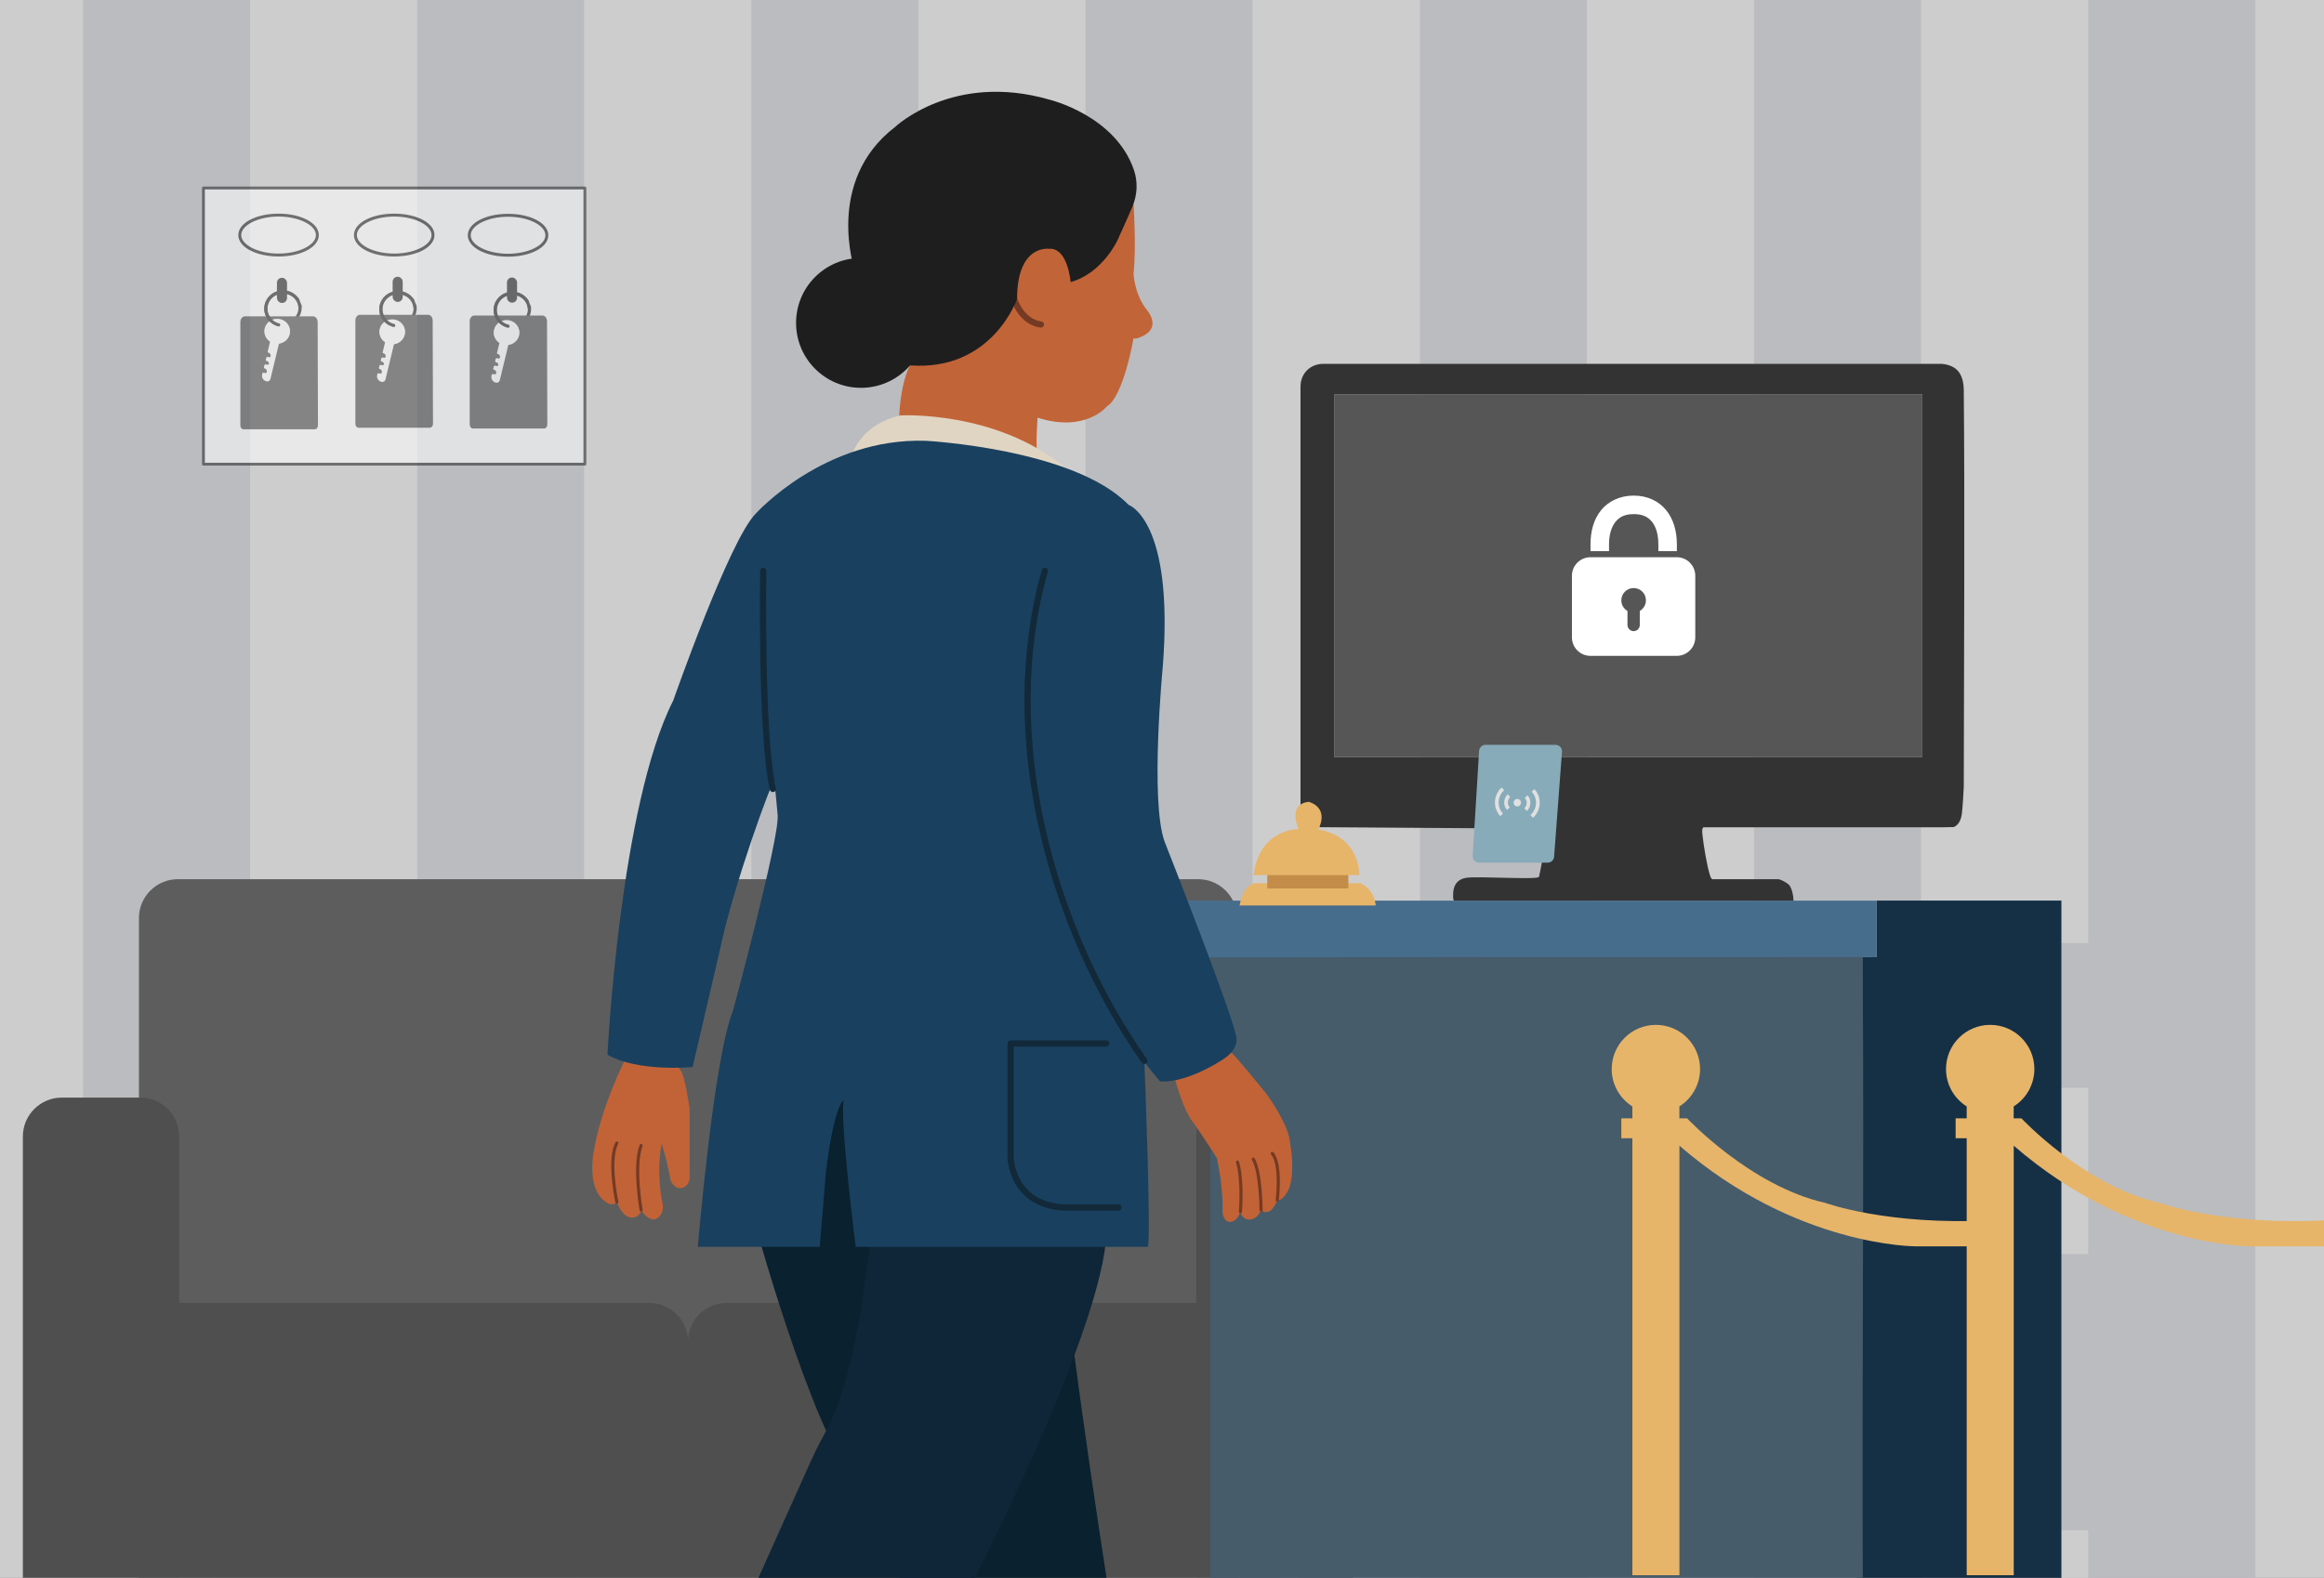
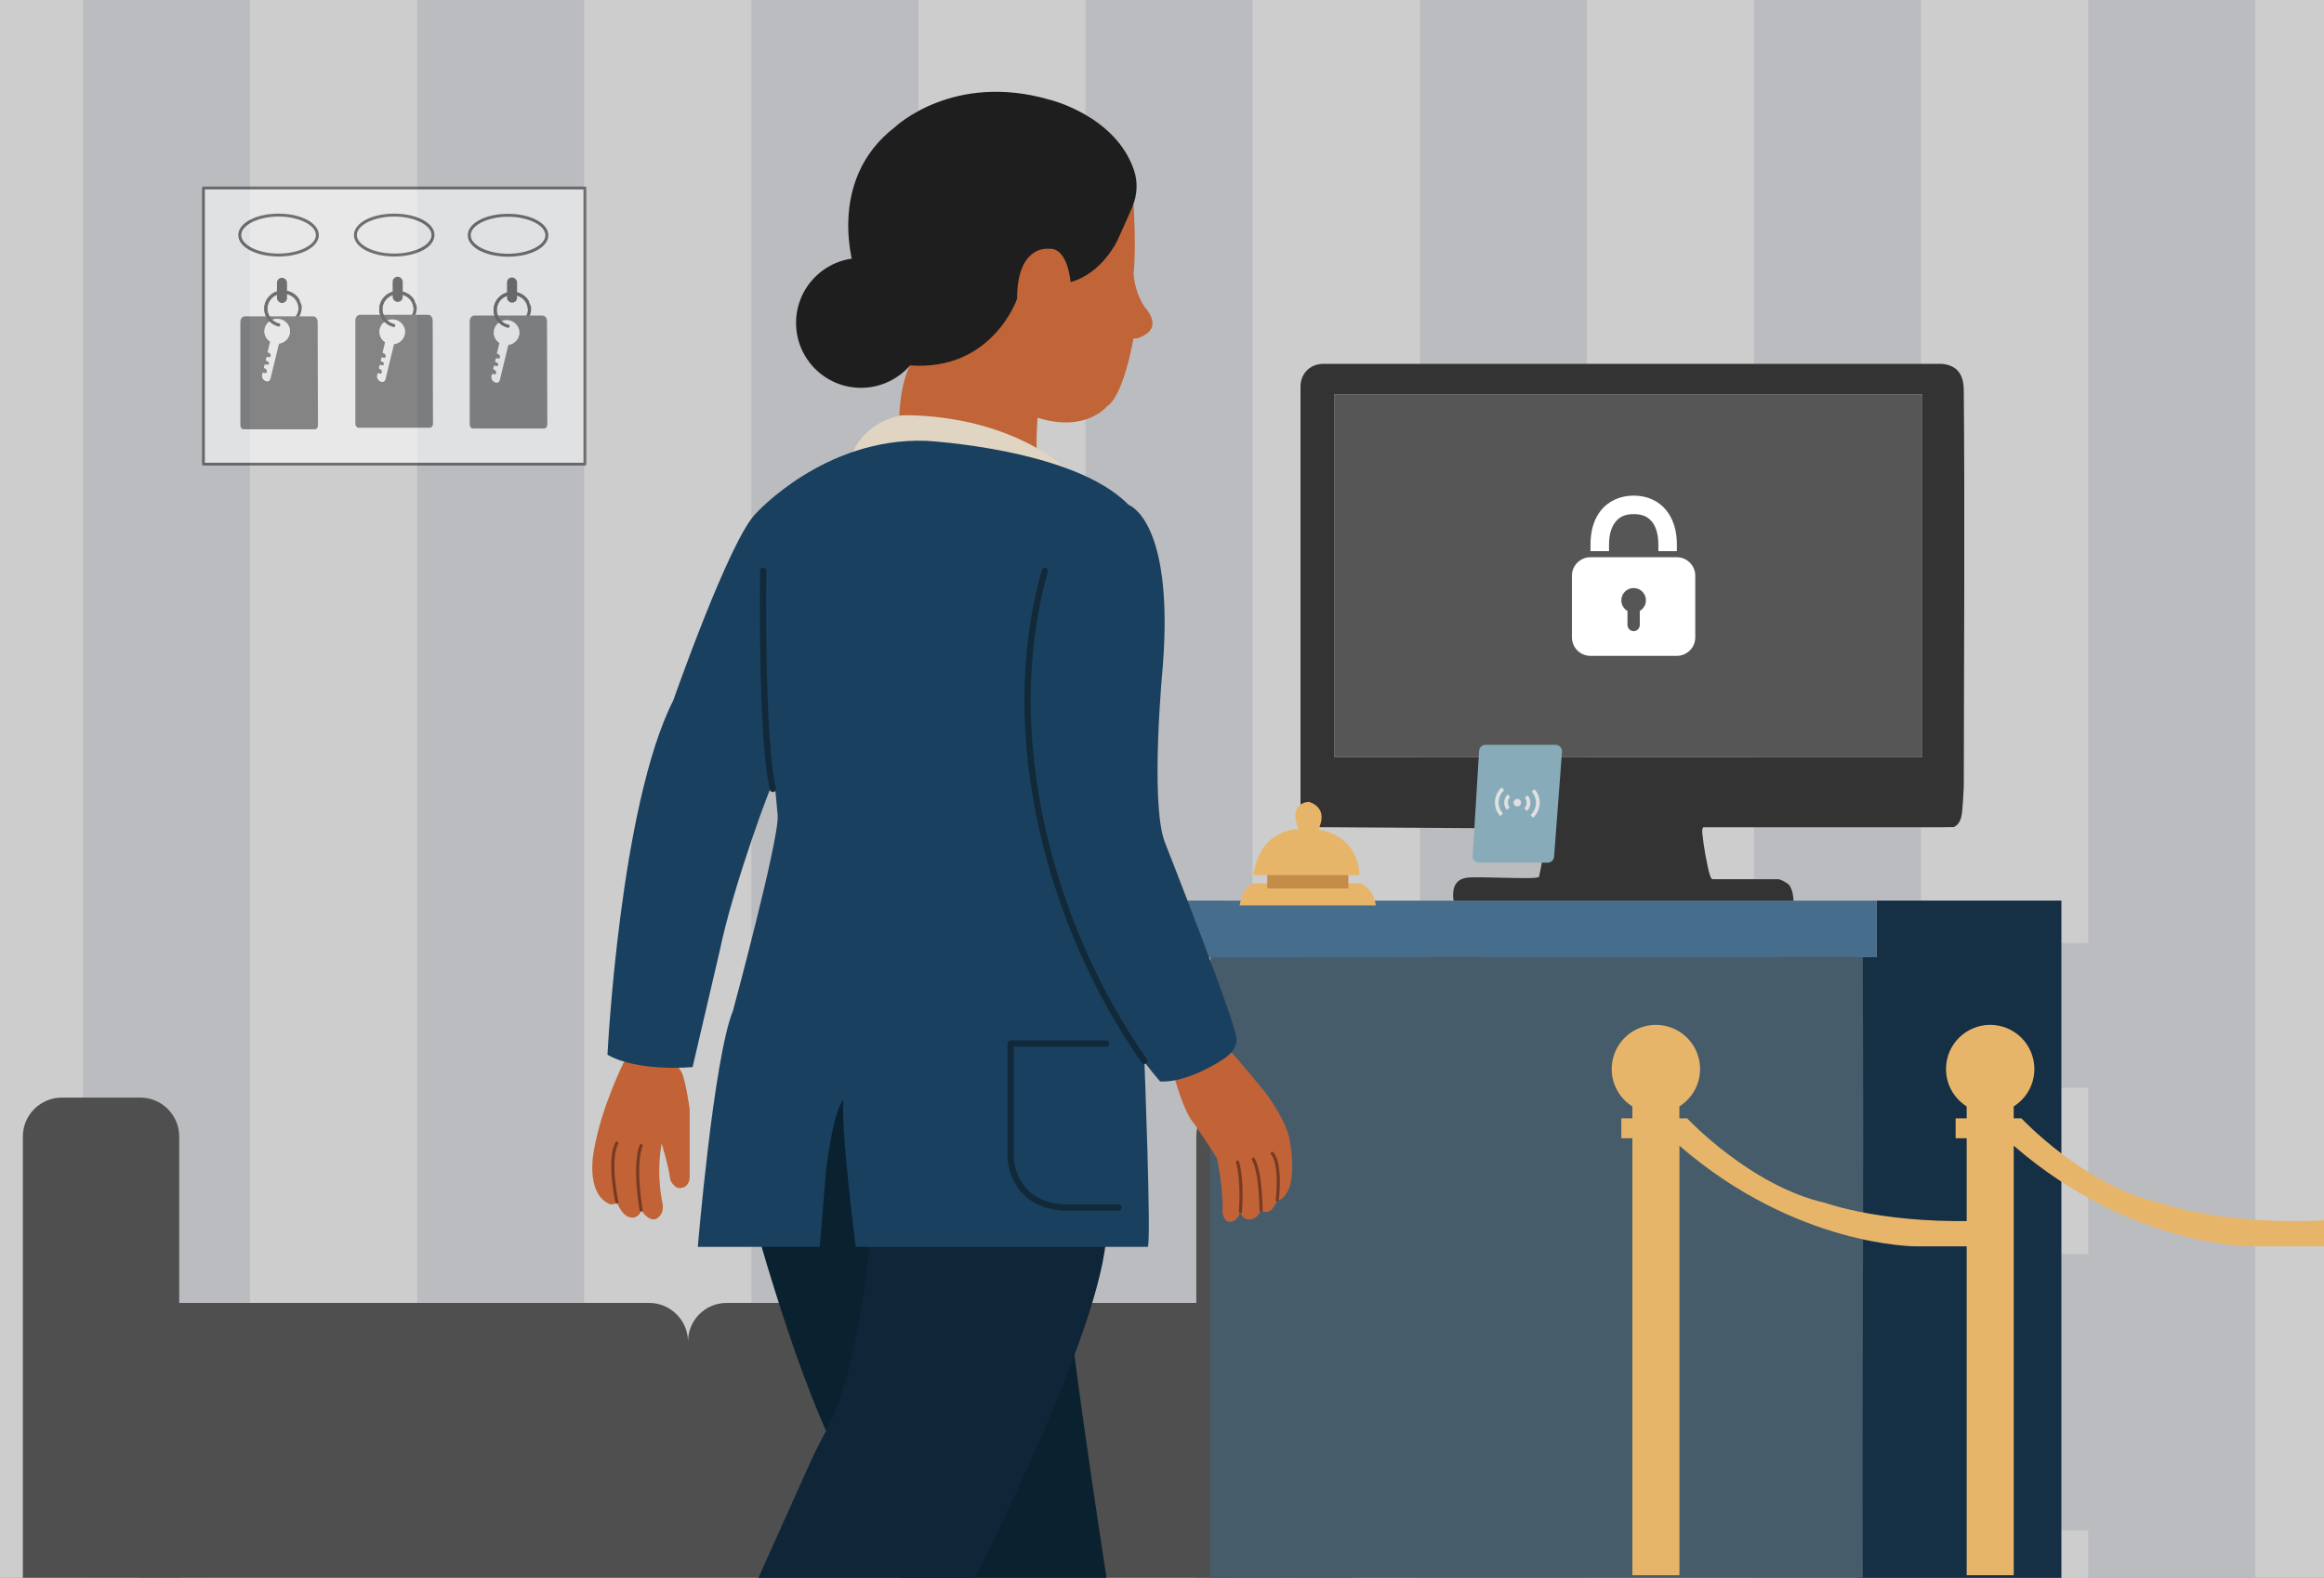
<svg xmlns="http://www.w3.org/2000/svg" id="Hotel_Staff_Approach" data-name="Hotel Staff Approach" viewBox="0 0 374 254">
  <rect x="0" y="0" width="374" height="254" fill="#808080" stroke="none" />
  <defs>
    <style>
      .cls-1, .cls-2, .cls-3, .cls-4 {
        fill: none;
      }

      .cls-5 {
        fill: #f8f8f9;
      }

      .cls-6 {
        fill: #e0e0e0;
      }

      .cls-7 {
        fill: #465c6b;
      }

      .cls-8 {
        fill: #476d8d;
      }

      .cls-9 {
        fill: #c16337;
      }

      .cls-10 {
        fill: #1e1e1e;
      }

      .cls-11 {
        fill: #e0d4c3;
      }

      .cls-12 {
        fill: #1a405f;
      }

      .cls-13 {
        fill: #e7b56a;
      }

      .cls-14 {
        fill: #ccc;
      }

      .cls-2 {
        stroke-width: .5px;
      }

      .cls-2, .cls-3 {
        stroke: #753a23;
      }

      .cls-2, .cls-3, .cls-4 {
        stroke-linecap: round;
        stroke-linejoin: round;
      }

      .cls-15 {
        fill: #c38c48;
      }

      .cls-16 {
        fill: #0f2639;
      }

      .cls-17 {
        fill: #fff;
      }

      .cls-18 {
        fill: #565656;
      }

      .cls-19 {
        fill: #c16437;
      }

      .cls-20 {
        fill: #0a212f;
      }

      .cls-21 {
        opacity: .64;
      }

      .cls-22 {
        opacity: .55;
      }

      .cls-23 {
        fill: #383838;
      }

      .cls-24 {
        fill: #eff0f2;
      }

      .cls-4 {
        stroke: #112938;
      }

      .cls-25 {
        fill: #152f45;
      }

      .cls-26 {
        fill: #494949;
      }

      .cls-27 {
        fill: #232323;
      }

      .cls-28 {
        fill: #333;
      }

      .cls-29 {
        fill: #dddee3;
      }

      .cls-30 {
        fill: #88abba;
      }
    </style>
  </defs>
  <g class="cls-21">
    <path class="cls-5" d="M-2.51,0h376.55v254.27H-2.51V0Z" />
    <path class="cls-29" d="M13.38,0h26.89v254.27H13.38V0Z" />
    <path class="cls-5" d="M40.26,0h26.89v254.27h-26.89V0Z" />
    <path class="cls-29" d="M67.15,0h26.89v254.27h-26.89V0Z" />
    <path class="cls-5" d="M94.03,0h26.89v254.27h-26.89V0Z" />
    <path class="cls-29" d="M120.92,0h26.89v254.27h-26.89V0Z" />
    <path class="cls-5" d="M147.8,0h26.89v254.27h-26.89V0Z" />
    <path class="cls-29" d="M174.69,0h26.89v254.27h-26.89V0Z" />
    <path class="cls-5" d="M201.63,0h26.89v254.27h-26.89V0Z" />
    <path class="cls-29" d="M228.51,0h26.89v254.27h-26.89V0Z" />
    <path class="cls-5" d="M255.4,0h26.89v254.27h-26.89V0Z" />
    <path class="cls-29" d="M282.28,0h26.89v254.27h-26.89V0Z" />
    <path class="cls-5" d="M309.17,0h26.89v254.27h-26.89V0Z" />
    <path class="cls-29" d="M336.05,0h26.89v254.27h-26.89V0Z" />
    <path class="cls-29" d="M202.57,201.88h147.66v44.46h-147.66v-44.46Z" />
    <path class="cls-24" d="M89.47,224.11h-55.62v30.17h59.86v-25.93c0-2.33-1.91-4.23-4.23-4.23Z" />
    <g>
-       <path class="cls-26" d="M192.83,141.53h-75.86c-3.52,0-6.25,2.81-6.25,6.25,0-3.44-2.81-6.25-6.25-6.25H28.61c-3.44,0-6.25,2.81-6.25,6.25v106.49h176.72v-106.49c0-3.44-2.81-6.25-6.25-6.25Z" />
      <path class="cls-28" d="M22.59,176.69h-12.66c-3.44,0-6.25,2.81-6.25,6.25v71.33h25.16v-71.33c0-3.44-2.81-6.25-6.25-6.25Z" />
      <path class="cls-28" d="M198.77,176.69h12.66c3.44,0,6.25,2.81,6.25,6.25v71.33h-25.16v-71.33c0-3.44,2.81-6.25,6.25-6.25Z" />
      <path class="cls-28" d="M116.97,209.74h0c-3.52,0-6.25,2.81-6.25,6.25,0-3.44-2.81-6.25-6.25-6.25H22.36v44.53h176.72v-44.53h-82.11Z" />
    </g>
    <g>
      <path class="cls-29" d="M328.74,167.9h2.96v37.05h-2.96v-37.05Z" />
      <path class="cls-29" d="M343.82,216.85h2.96v37.05h-2.96v-37.05Z" />
      <path class="cls-29" d="M205.96,216.85h2.96v37.05h-2.96v-37.05Z" />
      <path class="cls-29" d="M341.87,175.1h-23.29l4.76-23.29h13.76l4.76,23.29Z" />
    </g>
  </g>
  <g class="cls-22">
    <path class="cls-17" d="M32.74,30.26h61.39v44.46h-61.39V30.26Z" />
    <path class="cls-27" d="M94.13,74.95h-61.39c-.13,0-.23-.1-.23-.23V30.26c0-.13.1-.23.23-.23h61.39c.13,0,.23.1.23.23v44.46c0,.13-.1.23-.23.23ZM32.97,74.49h60.93V30.49h-60.93v44Z" />
    <path class="cls-27" d="M79.98,51.43c.44.61,1.12,1.04,1.89,1.19.34.06.69.08,1.05.02,1.64-.26,2.77-1.76,2.51-3.36-.06-.23-.53-.16-.51.08.22,1.33-.71,2.58-2.08,2.79-.22.04-.45.04-.67.02-.7-.07-1.33-.43-1.74-.97l-.44.24h0Z" />
    <path class="cls-26" d="M88.03,51.71c0-.51-.33-.92-.74-.92h-10.96c-.41,0-.74.41-.74.92v16.63c0,.35.23.64.52.64h11.45c.29,0,.52-.29.52-.64l-.05-16.63h0Z" />
    <path class="cls-23" d="M79.53,49.23c-.38,1.57.62,3.16,2.25,3.53.83.19.76-.34.11-.49-1.35-.31-2.18-1.62-1.87-2.93.05-.22.13-.42.24-.61.52-.94,1.65-1.46,2.77-1.21.09.02.16.04.24.06.18.06.36.14.52.24.46.22.91.48,1.37.74-.39-.74-1.11-1.32-2-1.53-.47-.11-.94-.11-1.37,0-.75.16-1.42.62-1.85,1.25-.19.28-.34.6-.41.94h0Z" />
    <path class="cls-14" d="M79.52,53.08c-.26,1.08.43,2.15,1.53,2.41,1.11.25,2.22-.41,2.48-1.49s-.43-2.15-1.53-2.41c-1.11-.25-2.22.41-2.48,1.49h0ZM80.95,52.79c.09-.38.49-.62.88-.53.4.09.64.47.55.86s-.49.62-.88.53-.64-.47-.55-.86Z" />
    <ellipse class="cls-17" cx="81.52" cy="53.54" rx="2.06" ry="2" />
    <path class="cls-27" d="M85.15,48.56h0c-.22-.42-.56-.8-.97-1.07-.03-.02-.07-.05-.11-.07h0c-.57-.35-1.25-.52-1.97-.44-.35.04-.69.15-1,.3-.48.23-.88.59-1.17,1.02h0c-.19.29-.34.6-.42.94-.38,1.57.62,3.16,2.25,3.53.25.04.35-.41.12-.49-1.35-.31-2.18-1.62-1.87-2.93.04-.16.09-.32.16-.46h0c.02-.05.05-.1.07-.14.52-.94,1.65-1.46,2.77-1.21.09.02.16.04.24.06.13.04.26.1.38.16.01,0,.03.01.04.02.01,0,.03.01.04.02.65.37,1.12,1.03,1.21,1.82.05.24.52.18.51-.06-.04-.35-.15-.68-.31-.99h0Z" />
    <path class="cls-17" d="M80.46,57.55c.06-.25-.1-.51-.36-.58h-.05s-.09-.07-.07-.13l.64-2.65,1.43.33-1.62,6.7c-.07.27-.34.45-.62.38-.51-.11-.83-.61-.71-1.1l.05-.21c.02-.07.08-.1.14-.09l.27.06c.06.01.13,0,.18-.03.05-.04.09-.09.11-.15.06-.25-.1-.51-.36-.57-.08-.02-.13-.1-.11-.17l.09-.37c.02-.07.1-.13.18-.11l.25.06c.06.01.13,0,.18-.03.12-.06.18-.23.03-.4-.08-.1-.18-.15-.29-.18-.1-.02-.16-.11-.13-.21l.07-.3c.02-.1.13-.16.23-.14l.2.05c.06.01.13,0,.18-.03.05-.04.09-.09.11-.15h0Z" />
    <rect class="cls-27" x="81.59" y="44.67" width="1.62" height="4.05" rx=".79" ry=".79" />
    <path class="cls-27" d="M61.58,51.31c.44.61,1.12,1.04,1.89,1.19.34.06.69.08,1.05.02,1.64-.26,2.77-1.76,2.51-3.36-.06-.23-.53-.16-.51.08.22,1.33-.71,2.58-2.08,2.79-.22.04-.45.04-.67.02-.7-.07-1.33-.43-1.74-.97l-.44.24h0Z" />
    <path class="cls-26" d="M69.63,51.59c0-.51-.33-.92-.74-.92h-10.96c-.41,0-.74.41-.74.92v16.63c0,.35.23.64.52.64h11.45c.29,0,.52-.29.52-.64l-.05-16.63h0Z" />
    <path class="cls-23" d="M61.12,49.11c-.38,1.57.62,3.16,2.25,3.53.83.19.76-.34.11-.49-1.35-.31-2.18-1.62-1.87-2.93.05-.22.13-.42.24-.61.52-.94,1.65-1.46,2.77-1.21.09.02.16.04.24.06.18.06.36.14.52.24.46.22.91.48,1.37.74-.39-.74-1.11-1.32-2-1.53-.47-.11-.94-.11-1.37,0-.75.16-1.42.62-1.85,1.25-.19.28-.34.6-.41.94h0Z" />
    <path class="cls-14" d="M61.12,52.96c-.26,1.08.43,2.15,1.53,2.41,1.11.25,2.22-.41,2.48-1.49s-.43-2.15-1.53-2.41c-1.11-.25-2.22.41-2.48,1.49h0ZM62.55,52.67c.09-.38.49-.62.88-.53.4.09.64.47.55.86s-.49.62-.88.53c-.4-.09-.64-.47-.55-.86Z" />
    <ellipse class="cls-17" cx="63.12" cy="53.42" rx="2.06" ry="2" />
    <path class="cls-27" d="M66.75,48.44h0c-.22-.42-.56-.8-.97-1.07-.03-.02-.07-.05-.11-.07h0c-.57-.35-1.25-.52-1.97-.44-.35.04-.69.15-1,.3-.48.23-.88.59-1.17,1.02h0c-.19.29-.34.6-.42.94-.38,1.57.62,3.16,2.25,3.53.25.04.35-.41.12-.49-1.35-.31-2.18-1.62-1.87-2.93.04-.16.09-.32.16-.46h0c.02-.05.05-.1.07-.14.52-.94,1.65-1.46,2.77-1.21.09.02.16.04.24.06.13.04.26.1.38.16.01,0,.03.01.04.02.01,0,.03.01.04.02.65.37,1.12,1.03,1.21,1.82.05.24.52.18.51-.06-.04-.35-.15-.68-.31-.99h0Z" />
    <path class="cls-17" d="M62.06,57.43c.06-.25-.1-.51-.36-.58h-.05s-.09-.07-.07-.13l.64-2.65,1.43.33-1.62,6.7c-.07.27-.34.45-.62.38-.51-.11-.83-.61-.71-1.1l.05-.21c.02-.07.08-.1.14-.09l.27.06c.06.01.13,0,.18-.03.05-.04.09-.09.11-.15.06-.25-.1-.51-.36-.57-.08-.02-.13-.1-.11-.17l.09-.37c.02-.07.1-.13.18-.11l.25.06c.06.01.13,0,.18-.03.12-.06.18-.23.03-.4-.08-.1-.18-.15-.29-.18-.1-.02-.16-.11-.13-.21l.07-.3c.02-.1.13-.16.23-.14l.2.05c.06.01.13,0,.18-.03.05-.04.09-.09.11-.15h0Z" />
    <rect class="cls-27" x="63.19" y="44.55" width="1.62" height="4.05" rx=".79" ry=".79" />
    <path class="cls-27" d="M43.06,51.22c.44.61,1.12,1.04,1.89,1.19.34.06.69.08,1.05.02,1.64-.26,2.77-1.76,2.51-3.36-.06-.23-.53-.16-.51.08.22,1.33-.71,2.58-2.08,2.79-.22.04-.45.04-.67.02-.7-.07-1.33-.43-1.74-.97l-.44.24h0Z" />
    <path class="cls-26" d="M51.12,51.84c0-.51-.33-.92-.74-.92h-10.96c-.41,0-.74.41-.74.92v16.63c0,.35.23.64.52.64h11.45c.29,0,.52-.29.52-.64l-.05-16.63Z" />
    <path class="cls-23" d="M42.61,49.01c-.38,1.57.62,3.16,2.25,3.53.83.19.76-.34.11-.49-1.35-.31-2.18-1.62-1.87-2.93.05-.22.13-.42.24-.61.52-.94,1.65-1.46,2.77-1.21.09.02.16.04.24.06.18.06.36.14.52.24.46.22.91.48,1.37.74-.39-.74-1.11-1.32-2-1.53-.47-.11-.94-.11-1.37,0-.75.16-1.42.62-1.85,1.25-.19.28-.34.6-.41.94h0Z" />
-     <path class="cls-14" d="M42.61,52.87c-.26,1.08.43,2.15,1.53,2.41,1.11.25,2.22-.41,2.48-1.49s-.43-2.15-1.53-2.41c-1.11-.25-2.22.41-2.48,1.49ZM44.04,52.58c.09-.38.49-.62.88-.53.4.09.64.47.55.86s-.49.62-.88.53c-.4-.09-.64-.47-.55-.86Z" />
+     <path class="cls-14" d="M42.61,52.87c-.26,1.08.43,2.15,1.53,2.41,1.11.25,2.22-.41,2.48-1.49s-.43-2.15-1.53-2.41c-1.11-.25-2.22.41-2.48,1.49ZM44.04,52.58c.09-.38.49-.62.88-.53.4.09.64.47.55.86s-.49.62-.88.53Z" />
    <ellipse class="cls-17" cx="44.61" cy="53.33" rx="2.06" ry="2" />
    <path class="cls-27" d="M48.24,48.35h0c-.22-.42-.56-.8-.97-1.07-.03-.02-.07-.05-.11-.07h0c-.57-.35-1.25-.52-1.97-.44-.35.04-.69.15-1,.3-.48.23-.88.59-1.17,1.02h0c-.19.29-.34.6-.42.94-.38,1.57.62,3.16,2.25,3.53.25.04.35-.41.12-.49-1.35-.31-2.18-1.62-1.87-2.93.04-.16.09-.32.16-.46h0c.02-.05.05-.1.07-.14.52-.94,1.65-1.46,2.77-1.21.09.02.16.04.24.06.13.04.26.1.38.16.01,0,.03.01.04.02.01,0,.03.01.04.02.65.37,1.12,1.03,1.21,1.82.05.24.52.18.51-.06-.04-.35-.15-.68-.31-.99h0Z" />
    <path class="cls-17" d="M43.55,57.34c.06-.25-.1-.51-.36-.58h-.05s-.09-.07-.07-.13l.64-2.65,1.43.33-1.62,6.7c-.07.27-.34.45-.62.38-.51-.11-.83-.61-.71-1.1l.05-.21c.02-.07.08-.1.14-.09l.27.06c.06.01.13,0,.18-.03.05-.04.09-.09.11-.15.06-.25-.1-.51-.36-.57-.08-.02-.13-.1-.11-.17l.09-.37c.02-.07.1-.13.18-.11l.25.06c.06.01.13,0,.18-.03.12-.06.18-.23.03-.4-.08-.1-.18-.15-.29-.18-.1-.02-.16-.11-.13-.21l.07-.3c.02-.1.13-.16.23-.14l.2.05c.06.01.13,0,.18-.03.05-.04.09-.09.11-.15h0Z" />
    <rect class="cls-27" x="44.57" y="44.72" width="1.62" height="4.05" rx=".79" ry=".79" />
    <ellipse class="cls-17" cx="44.83" cy="37.84" rx="6.25" ry="3.22" />
    <path class="cls-27" d="M44.83,41.29c-3.63,0-6.48-1.51-6.48-3.45s2.85-3.45,6.48-3.45,6.48,1.51,6.48,3.45-2.85,3.45-6.48,3.45ZM44.83,34.86c-3.26,0-6.01,1.37-6.01,2.98s2.75,2.98,6.01,2.98,6.01-1.37,6.01-2.98-2.75-2.98-6.01-2.98Z" />
    <ellipse class="cls-17" cx="63.44" cy="37.84" rx="6.25" ry="3.22" />
    <path class="cls-27" d="M63.44,41.29c-3.63,0-6.48-1.51-6.48-3.45s2.85-3.45,6.48-3.45,6.48,1.51,6.48,3.45-2.85,3.45-6.48,3.45h0ZM63.44,34.86c-3.26,0-6.01,1.37-6.01,2.98s2.75,2.98,6.01,2.98,6.01-1.37,6.01-2.98-2.75-2.98-6.01-2.98h0Z" />
    <ellipse class="cls-17" cx="81.76" cy="37.87" rx="6.25" ry="3.22" />
    <path class="cls-27" d="M81.76,41.32c-3.63,0-6.48-1.51-6.48-3.45s2.85-3.45,6.48-3.45,6.48,1.51,6.48,3.45-2.85,3.45-6.48,3.45ZM81.76,34.89c-3.26,0-6.01,1.37-6.01,2.98s2.75,2.98,6.01,2.98,6.01-1.37,6.01-2.98-2.75-2.98-6.01-2.98Z" />
  </g>
  <g>
    <path class="cls-25" d="M331.74,144.97v109.03h-32.96c-.15-31.21.2-62.44.01-93.66,0-.55,0,.24,0,0,0-.03,0-1.94,0-1.94v-4.32s3.2,0,3.2,0v-9.11c9.91.03,19.84-.02,29.75,0Z" />
    <g>
      <path class="cls-1" d="M224.05,154.08h25.33c-6.03,0-11.7,0-16.34-.01-3,0-5.99,0-8.99.01Z" />
      <path class="cls-1" d="M265.7,154.08h34.08-3.82s-14.24,0-30.26,0Z" />
      <path class="cls-7" d="M194.79,153.09v100.91h104.99c-.15-31.21.2-62.44.01-93.66,0,0,0-7.01-.01-7.25h-34.08c-5.4,0-11,0-16.32,0h-25.33c-7.98.02-15.95.07-23.93,0" />
      <path class="cls-8" d="M224.05,154.08c2.99,0,5.99-.02,8.99-.01,4.64,0,10.31,0,16.34.01,5.33,0,10.93,0,16.32,0,16.02,0,30.26-.01,30.26-.01h3.82s2.21.02,2.21.02v-9.11s-12.92,0-12.92,0h-.75s-54.3,0-54.3,0h-.63s-34.42,0-34.42,0l-13.8-.02c.06.11-1.8.47-1.66.73,1.53,2.81,5.2,5.55,6.68,8.39,0,0,0,0,0,0,7.98.06,25.87.01,33.85,0Z" />
    </g>
    <g>
      <path class="cls-28" d="M274.21,133.16c-.41.06-.25,1.02-.22,1.32.14,1.51.74,5.05,1.2,6.43.08.24.13.47.37.62h10.57c.47,0,1.51.61,1.84.98h0c.44.67.63,1.57.66,2.47h-54.61c-.24-.04-.17-1.2-.14-1.48.14-1.25.84-2,2.11-2.2,1.83-.28,11.02.34,11.68-.12.3-1.33.54-2.73.72-4.08.16-1.14.17-2.33.49-3.45v-.25l-37.86-.25h-.66c-.74-.19-1.04-1.02-1.07-1.49v-2.07s0-67.45,0-67.45c.06-2.03,1.52-3.51,3.57-3.57h99.6c2.62.23,3.55,1.8,3.57,4.31.17,17.95.03,45.87,0,63.76h0c-.04,1.02-.2,3.56-.31,4.37-.24,1.74-1.11,2.02-1.31,2.13l-1.7.03h-38.49M214.7,63.51v58.33h94.66v-58.33h-94.66Z" />
      <polygon class="cls-18" points="309.12 63.51 308.87 63.51 287.24 63.51 286.99 63.51 214.95 63.51 214.7 63.51 214.7 121.84 214.95 121.84 309.36 121.84 309.36 63.51 309.12 63.51" />
      <path class="cls-17" d="M262.9,79.78c-2.19,0-4.09.91-5.27,2.39s-1.67,3.39-1.67,5.46v1.09h2.98v-1.09c0-1.57.39-2.8,1.02-3.6.64-.8,1.5-1.27,2.95-1.27s2.31.45,2.95,1.24c.64.79,1.02,2.04,1.02,3.63v1.09h2.98v-1.09c0-2.08-.52-4.01-1.71-5.49s-3.05-2.36-5.24-2.36ZM255.95,89.7c-1.64,0-2.98,1.33-2.98,2.98v9.92c0,1.64,1.33,2.98,2.98,2.98h13.89c1.64,0,2.98-1.33,2.98-2.98v-9.92c0-1.64-1.33-2.98-2.98-2.98h-13.89ZM262.9,94.66c1.1,0,1.98.89,1.98,1.98,0,.73-.4,1.36-.99,1.71v2.26c0,.55-.45.99-.99.99s-.99-.45-.99-.99v-2.26c-.59-.34-.99-.97-.99-1.71,0-1.1.89-1.98,1.98-1.98Z" />
    </g>
    <g>
      <path class="cls-30" d="M238.03,120.88l-1.03,16.89c-.04.6.44,1.1,1.04,1.1h11.02c.54,0,1-.42,1.04-.96l1.27-16.89c.05-.6-.43-1.12-1.04-1.12h-11.26c-.55,0-1.01.43-1.04.98Z" />
      <path class="cls-6" d="M241.66,126.76c-1.34,1.21-1.45,3.28-.23,4.62l.44-.41c-1-1.11-.92-2.76.19-3.76l-.4-.45ZM246.93,127.03l-.44.41c1,1.07.92,2.76-.19,3.76l.4.45c1.35-1.22,1.46-3.3.23-4.62ZM242.65,127.86c-.72.65-.78,1.8-.13,2.52l.44-.41c-.43-.47-.39-1.24.08-1.66l-.4-.45ZM245.83,128.03l-.44.41c.43.47.39,1.24-.08,1.66l.4.45c.72-.65.78-1.8.13-2.52ZM244.21,128.61c-.33-.02-.61.24-.63.57s.24.61.57.63.61-.24.63-.57-.24-.61-.57-.63Z" />
    </g>
  </g>
  <g>
    <g>
      <path class="cls-20" d="M119.78,190.76s7.62,29.25,15.04,43.46l10.09,19.77h33.16s-8.03-51.7-7-56.03c0,0-24.31-31.72-24.31-32.96s-26.98,25.75-26.98,25.75Z" />
      <path class="cls-16" d="M140.38,196.3s-1.86,24.19-7.52,34.2c-1.16,2.05-2.15,4.19-3.11,6.34l-7.7,17.16h34.81s20.6-39.96,21.22-55.61l-37.69-2.08Z" />
    </g>
    <path class="cls-19" d="M182.42,32.84s.47,7.02,0,11.16c0,0,.09,3.01,1.88,5.55,0,0,2.64,2.73,0,4.33,0,0-1.41.85-1.88.56,0,0-1.6,9.41-4.33,11.01,0,0-3.39,4.24-11.11,1.79,0,0-.38,4.8,0,6.21,0,0-17.69-5.36-22.31-3.48,0,0-.31-6.99,1.77-11.17l19.4-23.37,16.57-2.6Z" />
-     <path class="cls-3" d="M163.28,48.36s1.13,3.46,4.23,3.88" />
    <circle class="cls-10" cx="138.56" cy="51.98" r="10.45" />
    <path class="cls-10" d="M137.57,43.58s-4.94-14.4,6.49-23.15c0,0,9.32-8.89,24.85-4.38,0,0,10.57,2.53,13.57,11.31.66,1.92.55,4.01-.23,5.88-.62,1.5-2.44,5.49-2.44,5.49,0,0-2.43,5.27-7.52,6.68,0,0-.42-5.65-3.53-5.36,0,0-5.08-.71-5.08,8.05,0,0-3.98,11.69-17.24,10.72l-8.88-15.23Z" />
    <path class="cls-9" d="M100.44,170.9s-3.6,7.11-4.83,14.13c0,0-1.54,6.91,2.41,8.76.29.14,1.01.14,1.25-.29,0,0,.94,2.82,2.78,2.49,0,0,1.04-.28,1.13-1.22,0,0,.94,1.69,2.26,1.51,0,0,1.55-.52,1.18-2.59,0,0-1.08-4.38-.14-9.6,0,0,1.08,3.48,1.41,5.88,0,0,.61,1.46,1.69,1.27,0,0,1.18,0,1.41-1.55v-11.15s-.75-5.51-1.51-6.26l-1.32-2.35h-7.39l-.34.96Z" />
    <path class="cls-9" d="M188.91,173.06s1.5,5.94,3.33,7.9c0,0,3,4.44,3.59,5.48,0,0,1.04,4.44.91,8.68,0,0,.13,1.63,1.24,1.57,0,0,1.11.07,1.63-1.63,0,0,.2,1.24,1.37,1.24,0,0,1.24.2,1.96-1.5,0,0,.72.72,1.63,0,0,0,.72-.72.98-1.63,0,0,.85.39,1.89-1.83,0,0,1.17-2.48,0-8.35,0,0-.46-2.55-3.79-7.11,0,0-5.36-6.6-5.52-6.43h-3.68s-5.55,3.63-5.55,3.63Z" />
    <path class="cls-11" d="M137.28,72.76s1.59-4.58,7.66-5.89c0,0,15.14-.84,26.26,8.23,0,0,4.49,3.46,5.51,5.05l-26.83-8.51-12.62,1.12Z" />
    <path class="cls-12" d="M97.76,169.79s1.98-40.09,10.59-57.04c0,0,9.04-25.84,13.27-30.07,0,0,11.01-12.28,27.39-11.72,0,0,23.86,1.27,32.61,10.31,0,0,7.34,2.4,5.51,25.98,0,0-2.09,21.74.29,28.24,0,0,11.85,30.07,11.56,31.76,0,0,.35,1.76-2.33,3.39,0,0-5.44,3.67-9.95,3.46,0,0-2.54-2.96-2.54-3.32s1.13,28.73.56,29.93h-47.01s-2.47-19.41-1.98-23.65c0,0-1.55,1.13-2.82,11.65l-.99,12h-19.62s2.54-30.35,5.65-37.98c0,0,7.48-27.67,7.2-31.48,0,0-.42-4.8-.56-5.51s-6.64,16.94-8.75,27.25l-4.38,18.78s-8.75.85-13.69-1.98Z" />
    <path class="cls-4" d="M168.15,91.89c-7.49,26.43.89,57.36,16.01,78.89" />
    <path class="cls-4" d="M178.03,167.98h-15.39v18.35s.14,7.62,8.61,8.05h8.75" />
    <path class="cls-4" d="M122.83,91.89s-.42,26.6,1.55,35.11" />
    <path class="cls-2" d="M103.17,194.78s-1.24-7.1,0-10.37" />
    <path class="cls-2" d="M99.27,193.51s-1.35-6.29-.16-9.16c.05-.12.1-.23.16-.34" />
    <path class="cls-2" d="M199.62,195.06s.42-5-.47-7.99" />
    <path class="cls-2" d="M202.94,194.79s-.02-6.1-1.25-8.2" />
    <path class="cls-2" d="M205.55,193.16s.71-5.73-.81-7.49" />
  </g>
  <g>
    <path class="cls-13" d="M199.49,145.76s.46-3.28,2.47-3.58h16.97s2.16.77,2.47,3.58h-21.91Z" />
    <rect class="cls-15" x="203.94" y="140.04" width="13.05" height="2.98" />
    <path class="cls-13" d="M201.72,140.87h17.05s.15-6.25-6.63-7.33c0,0,1.93-3.3-1.47-4.46,0,0-3.47-.01-1.7,4.39,0,0-6.25-.15-7.25,7.41Z" />
  </g>
  <g>
    <path class="cls-13" d="M293.71,193.63c-12-2.7-22.2-13.6-22.2-13.6h-1.25v-1.92c2-1.26,3.33-3.49,3.33-6.02,0-3.93-3.19-7.11-7.11-7.11s-7.11,3.18-7.11,7.11c0,2.54,1.33,4.76,3.33,6.02v1.92h-1.78v3.2h1.78v70.34h7.57v-69.14c18.8,16.3,38.04,16.2,38.04,16.2h12.3v-4.2c-16.8.9-26.89-2.8-26.89-2.8Z" />
    <path class="cls-13" d="M347.51,193.63c-12-2.7-22.2-13.6-22.2-13.6h-1.25v-1.92c2-1.26,3.33-3.49,3.33-6.02,0-3.93-3.19-7.11-7.11-7.11s-7.11,3.18-7.11,7.11c0,2.54,1.33,4.76,3.33,6.02v1.92h-1.78v3.2h1.78v70.34h7.57v-69.14c18.8,16.3,38.04,16.2,38.04,16.2h12.3v-4.2c-16.8.9-26.89-2.8-26.89-2.8Z" />
  </g>
</svg>